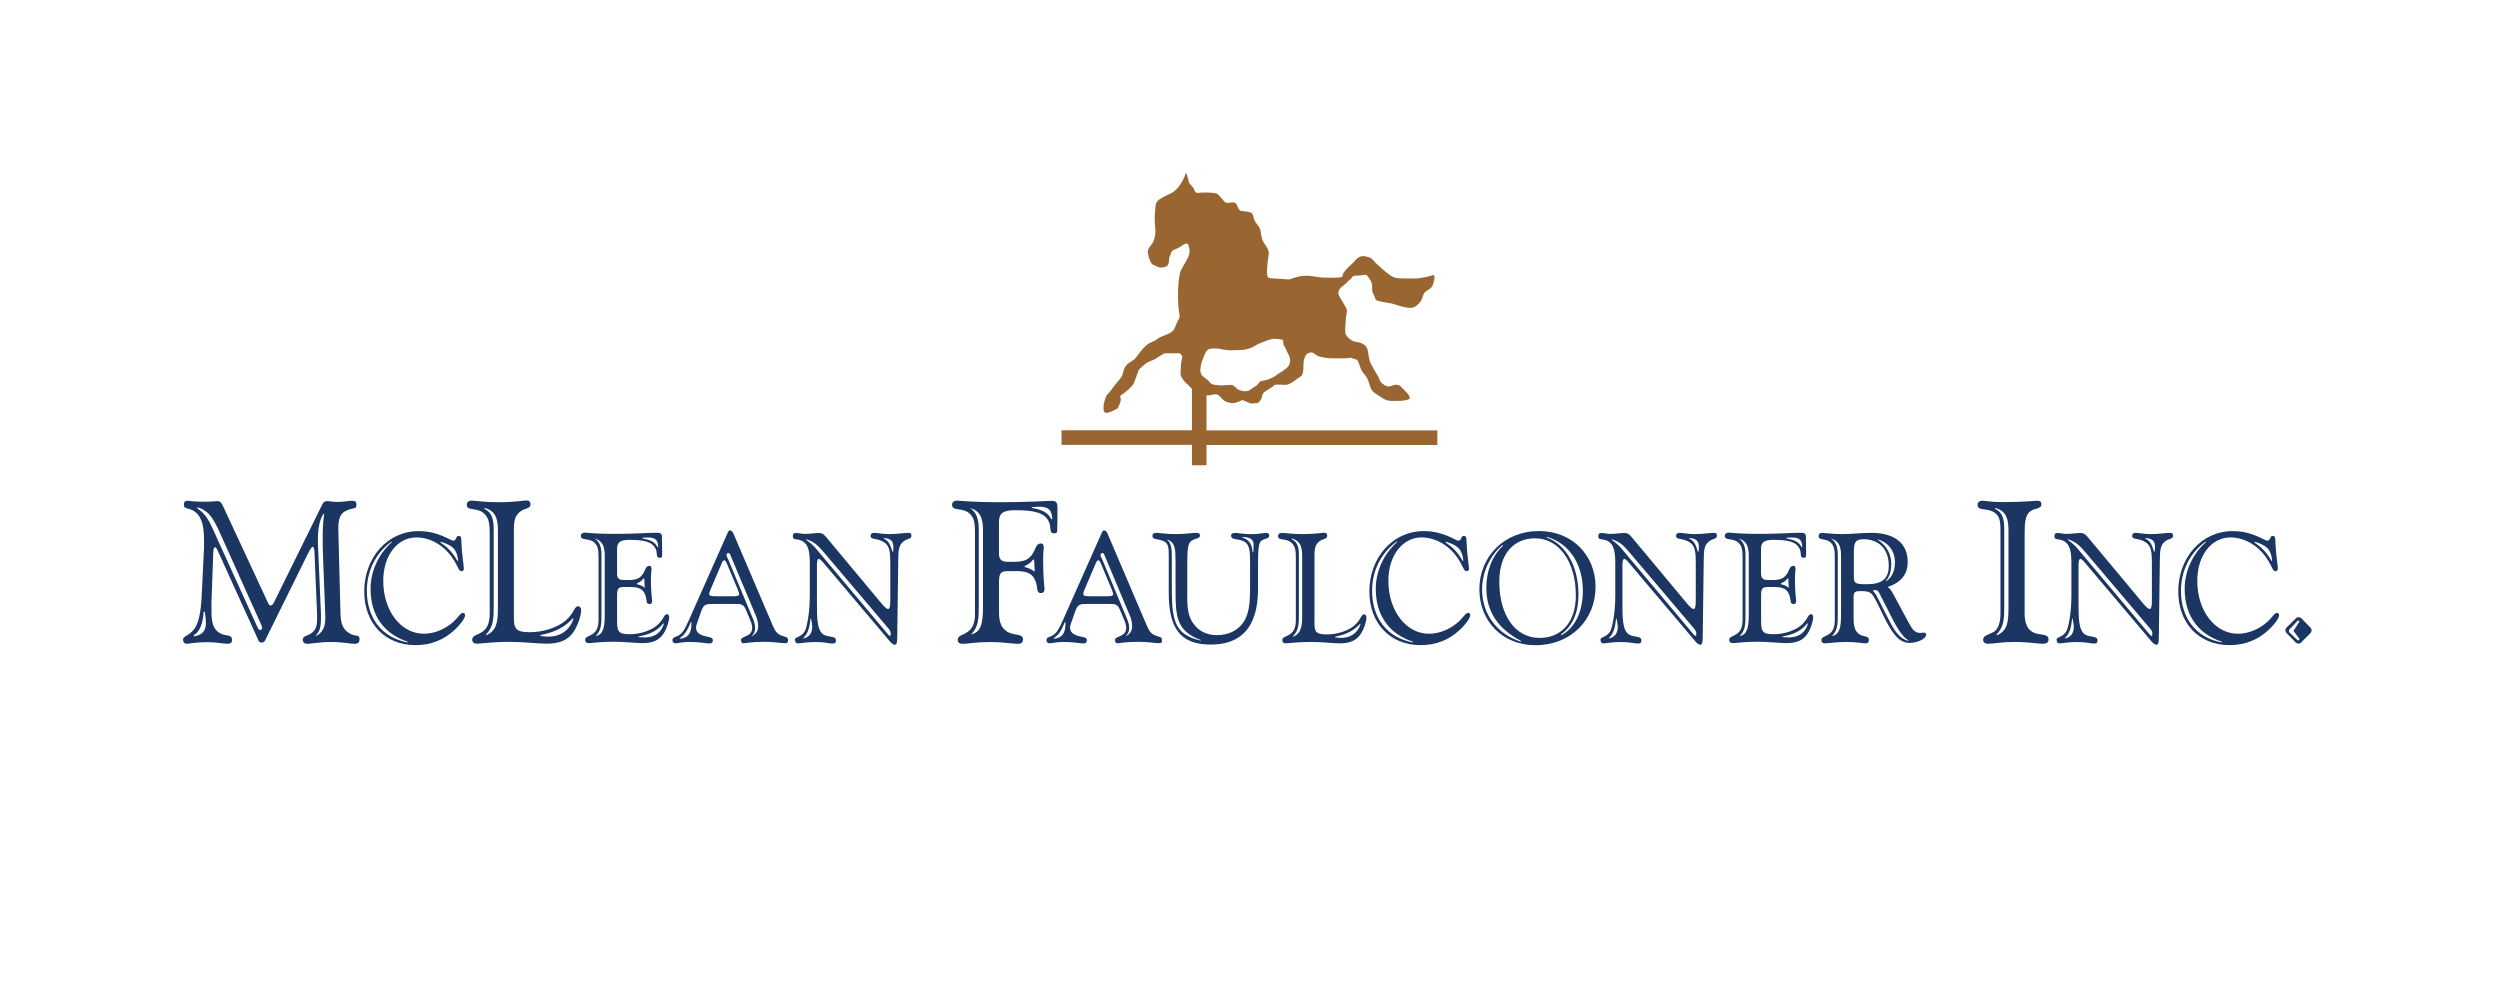
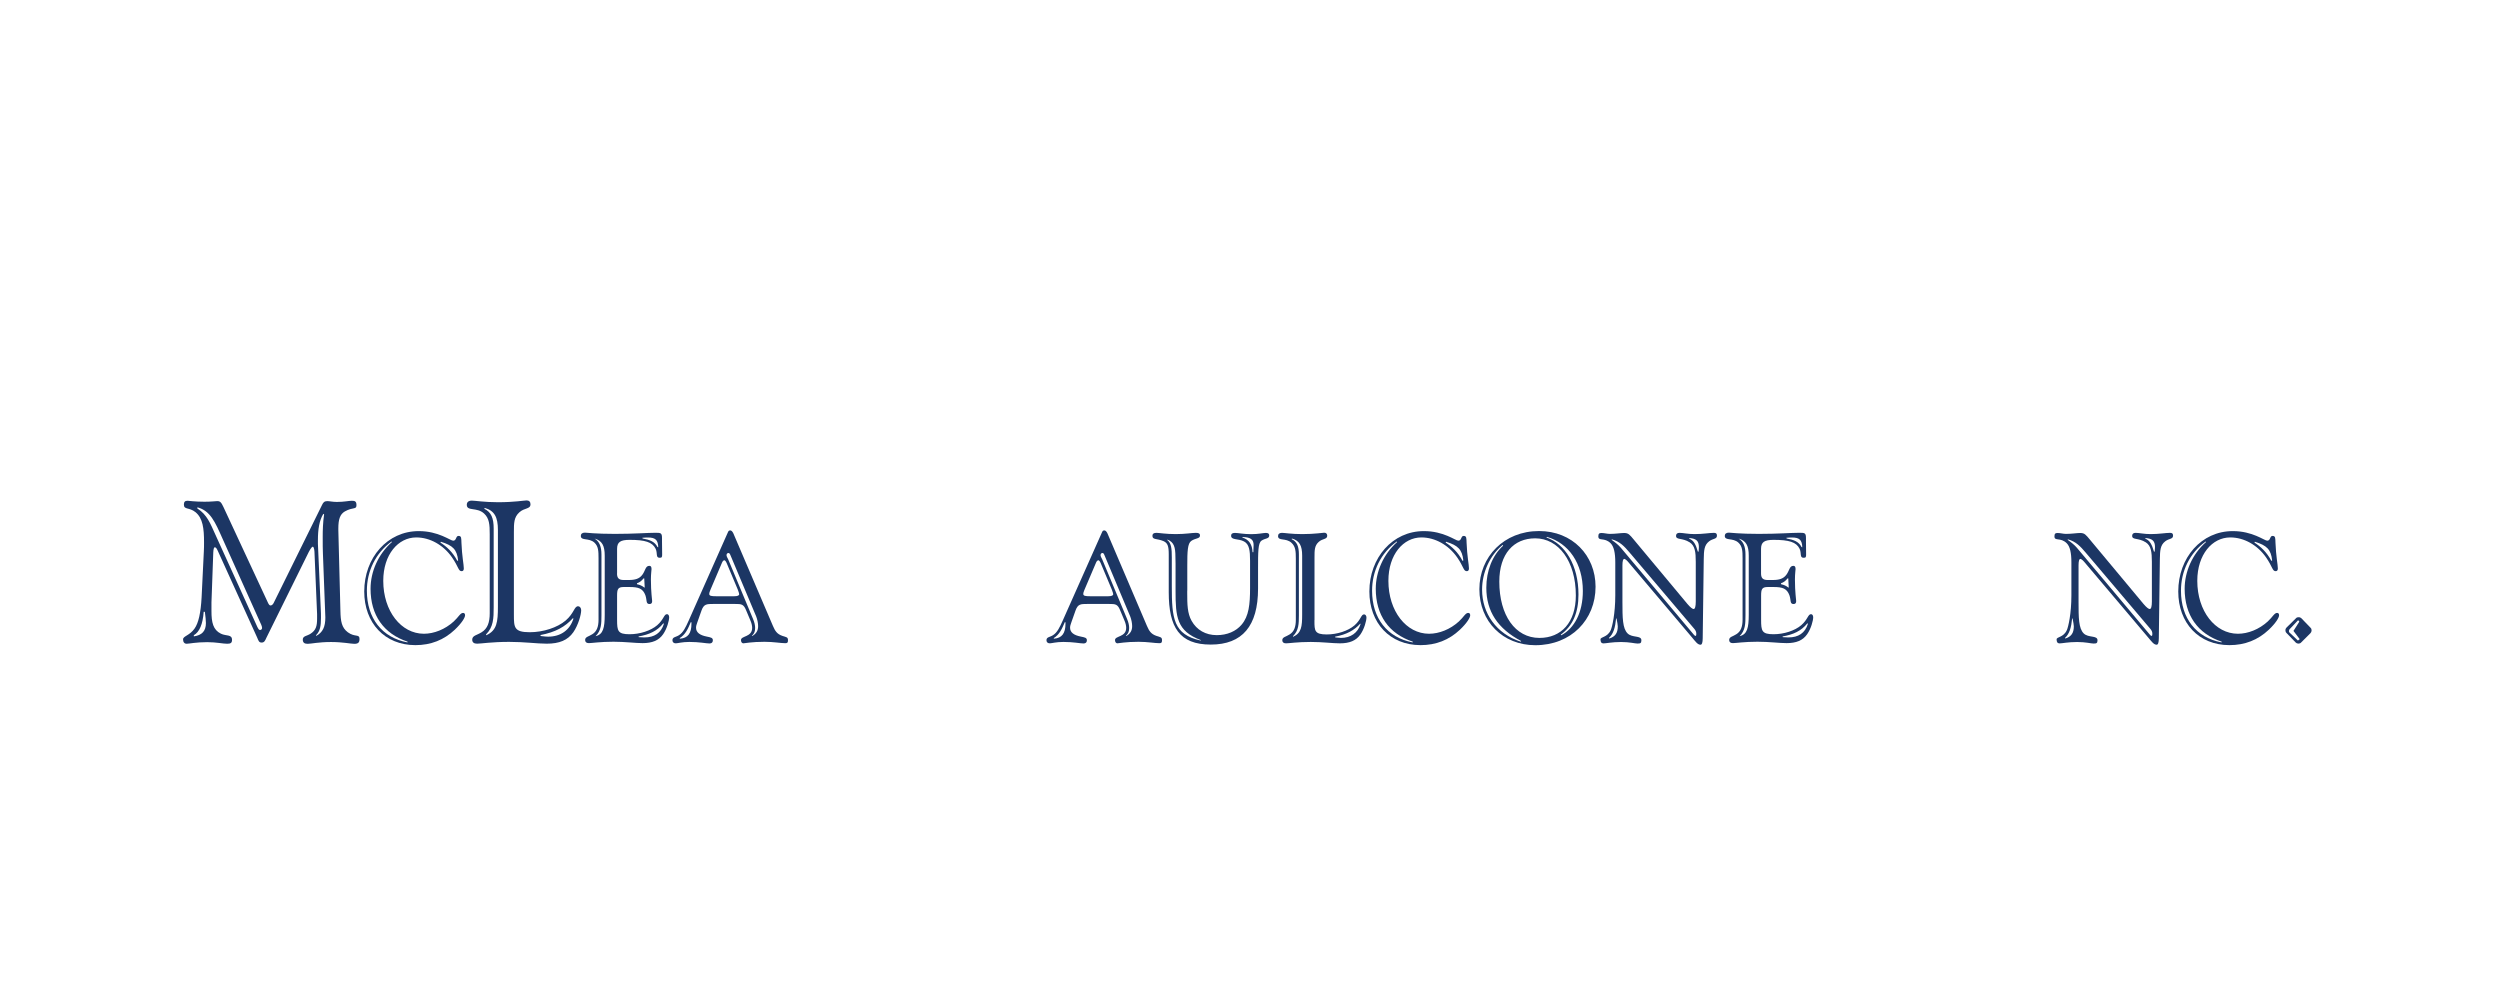
<svg xmlns="http://www.w3.org/2000/svg" version="1.1" id="Layer_1" x="0px" y="0px" viewBox="0 0 360 144" style="enable-background:new 0 0 360 144;" xml:space="preserve">
  <style type="text/css">
	.st0{fill:#996632;}
	.st1{fill:#1C3664;}
</style>
  <g>
-     <path class="st0" d="M173.74,61.98v-5.06c0.07,0.01,0.13,0.02,0.21,0.02c0.65,0,1.11-0.39,1.56,0c0.46,0.39,0.59,0.78,1.24,0.98   c0.65,0.2,0.85,0.13,1.17,0.07c0.33-0.07,0.98-0.39,0.98-0.39l1.24,0.52c0,0,0.59-0.07,0.85-0.07s0.52-0.39,0.65-0.65   c0.13-0.26,0.07-0.65,0.39-0.91c0.33-0.26,1.3-0.85,1.3-0.85s0-0.26,0.72-0.26s1.04,0.13,1.56-0.07c0.52-0.2,1.43-0.98,1.69-1.11   c0.26-0.13,0.39-0.72,0.39-1.11c0-0.39,0-1.11,0.13-1.43c0.13-0.33,0.26-0.72,0.52-0.78c0.26-0.07,0.46-0.26,0.85,0   c0.39,0.26,0.46,0.39,1.04,0.52s1.04,0.2,1.69,0.2s1.3,0,1.82,0c0.52,0,0.78-0.2,1.04,0c0.26,0.2,0.59-0.07,0.85,0.59   c0.26,0.65,0.33,1.11,0.72,1.56c0.39,0.46,0.52,0.59,0.78,1.37c0.26,0.78,0.33,1.11,0.78,1.43c0.46,0.33,0.65,0.46,1.3,0.85   c0.65,0.39,0.91,0.33,1.95,0.33c1.04,0,1.5-0.13,1.76-0.26c0.26-0.13-0.13-0.78-0.39-0.98c-0.26-0.2-0.72-0.91-1.17-1.04   c-0.46-0.13-0.59,0-1.04,0.13c-0.46,0.13-0.72,0.07-1.24-0.33c-0.52-0.39-0.39-0.72-0.78-1.3c-0.39-0.59-0.85-1.5-0.98-1.76   c-0.13-0.26-0.26-1.04-0.33-1.56c-0.07-0.52-0.33-0.91-0.85-1.17c-0.52-0.26-0.72-0.13-1.24-0.33c-0.52-0.2-1.11-0.78-1.17-1.17   c-0.07-0.39,0.07-1.63,0.07-2.08c0-0.46,0.33-1.04,0-1.63c-0.33-0.59-0.91-1.5-1.04-1.82c-0.13-0.33,0.07-0.85,0.52-1.17   c0.46-0.33,0.91-0.85,1.24-1.11c0.33-0.26,0.07-0.46,0.91-0.46c0.85,0,1.24-0.33,1.5,0.07c0.26,0.39,0.59,0.72,0.65,1.3   c0.07,0.59-0.13,0.72,0.26,1.43c0.39,0.72-0.07,0.72,1.24,0.98c1.3,0.26,1.11,0.13,2.08,0.46c0.98,0.33,1.95,0.52,2.41,0.33   c0.46-0.2,0.85-0.59,1.11-1.04c0.26-0.46,0.2-0.98,0.72-1.3c0.52-0.33,0.85-0.52,0.98-1.04c0.13-0.52,0.33-1.11,0.07-1.24   c-0.26-0.13,0.2,0-1.17,0.26c-1.37,0.26-1.3,0.2-2.87,0.2c-1.56,0-1.69-0.13-2.21-0.46c-0.52-0.33-1.89-1.56-2.08-1.76   c-0.2-0.2-0.52-0.72-1.04-0.85c-0.52-0.13-0.85-0.26-1.37,0c-0.52,0.26-0.46,0.46-1.04,0.98c-0.59,0.52-0.78,0.72-1.17,1.24   c-0.39,0.52,0.2,0.65-0.85,0.72s-0.85,0-1.95,0c-1.11,0-1.82-0.33-2.73-0.26c-0.91,0.07-0.52,0-1.5,0.26   c-0.98,0.26-0.33,0.33-1.89,0.2c-1.56-0.13-2.02,0-2.08-0.46c-0.07-0.46-0.07-0.78,0-1.63c0.07-0.85,0.33-1.56,0.13-2.08   c-0.2-0.52-0.72-1.04-0.85-1.5c-0.13-0.46-0.2-0.72-0.26-1.24c-0.07-0.52-0.33-0.72-0.65-1.17c-0.33-0.46-0.26-0.52-0.39-0.98   c-0.13-0.46-0.26-0.52-0.98-0.65s-0.91,0.07-1.17-0.46c-0.26-0.52-0.26-0.85-0.78-0.85c-0.52,0-0.91,0.2-1.24-0.13   c-0.33-0.33-0.85-1.11-1.17-1.17c-0.33-0.07-0.91-0.13-1.76-0.13c-0.85,0-1.17,0.26-1.37-0.33c-0.2-0.59-0.78-0.85-0.85-1.3   c-0.07-0.46-0.33-1.37-0.46-1.11l-0.07,0.33c0,0-0.46,1.17-1.17,1.89s-0.98,0.65-1.69,1.04s-1.3,0.65-1.37,1.43   c-0.07,0.78-0.2,1.76-0.07,2.8c0.13,1.04,0,1.63-0.2,2.21c-0.2,0.59-0.91,1.04-0.85,1.63c0.07,0.59,0.39,1.69,0.78,1.82   c0.39,0.13,0.78,0.46,1.24,0.39s0.85-0.13,0.98-0.59c0.13-0.46,0-0.72,0.2-1.11c0.2-0.39,0.13-0.72,0.72-0.91   c0.59-0.2,0.98-0.52,1.17-0.65c0.2-0.13,0.65-0.39,0.78,0.07c0.13,0.46,0.26,0.85,0,1.56c-0.26,0.72-1.11,1.82-1.24,2.47   c-0.13,0.65-0.33,1.69-0.26,3.97c0.07,2.28,0.46,2.02,0,2.8c-0.46,0.78-0.39,1.43-1.17,1.82c-0.78,0.39-1.43,0.52-1.89,0.91   c-0.46,0.39-0.91,0.33-1.56,0.91c-0.65,0.59-0.91,1.04-1.43,1.69c-0.52,0.65-0.91,0.59-1.37,1.11c-0.46,0.52-0.39,0.72-0.52,1.17   c-0.13,0.46-0.33,0.72-0.78,1.24c-0.46,0.52-0.72,0.98-1.11,1.43c-0.39,0.46-0.46,0.39-0.65,0.98c-0.2,0.59-0.26,0.85-0.26,1.43   c0,0.59,0.26,0.72,0.72,0.59c0.46-0.13,1.3-0.59,1.3-0.59s0.39-0.72,0.46-1.17c0.07-0.46-0.33-0.52,0.2-0.85   c0.52-0.33,1.5-1.17,1.69-1.63c0.2-0.46,0.52-1.43,0.65-1.76c0.13-0.33,0.65-0.72,1.04-1.04c0.39-0.33,1.24-0.52,1.56-0.78   c0.33-0.26,1.17-0.72,1.17-0.72h2.15c0,0,0.46,0.26,0.39,0.59c-0.07,0.33-0.2,0.85-0.2,1.56s-0.2,0.85,0.2,1.43   c0.39,0.59,0.39,0.59,0.78,0.91c0.24,0.2,0.38,0.42,0.62,0.64v5.96h-18.78v2.1h18.78V67h2.1v-2.92h33.24v-2.1H173.74z    M173.01,53.92c-0.24-0.44-0.15-0.73-0.1-1.17c0.05-0.44,0.2-0.78,0.34-1.17c0.15-0.39,0.34-0.93,0.68-1.22   c0.34-0.29,1.56-0.15,1.56-0.15s1.17,0.24,1.71,0.24c0.54,0,0.78-0.05,1.42-0.05s1.03-0.15,1.47-0.29   c0.44-0.15,0.88-0.49,1.12-0.59c0.24-0.1,1.27-0.54,1.86-0.68c0.59-0.15,1.27,0.05,1.51,0.05s0.2,0.39,0.24,0.68   c0.05,0.29,0.29,0.44,0.39,0.78c0.1,0.34,0.44,0.78,0.54,1.22c0.1,0.44-0.05,0.88-0.15,1.07c-0.1,0.2-0.63,0.63-1.03,0.88   c-0.39,0.24-0.59,0.34-0.83,0.54c-0.24,0.2-0.88,0.49-0.88,0.49s-0.44,0.2-1.07,0.29c-0.63,0.1-0.39,0.39-0.93,0.73   c-0.54,0.34-0.59,0.39-0.88,0.59c-0.29,0.2-0.83,0.2-1.03,0.15c-0.2-0.05-0.68-0.15-0.88-0.39c-0.2-0.24-0.63-0.49-0.63-0.49   s-0.83,0-1.17,0.05c-0.34,0.05-0.78,0-1.27-0.05c-0.49-0.05-0.73-0.24-0.88-0.49C173.98,54.7,173.25,54.36,173.01,53.92z" />
-   </g>
+     </g>
  <g>
    <path class="st1" d="M49.02,87.97c0.03,1.48,0.17,2.41,1.07,3.08c1.02,0.75,1.68,0.2,1.68,0.96c0,0.52-0.2,0.7-0.75,0.7   c-0.52,0-1.65-0.26-3.36-0.26c-1.77,0-2.87,0.26-3.36,0.26c-0.46,0-0.7-0.17-0.7-0.61c0-0.55,0.61-0.49,1.16-0.87   c0.73-0.49,0.9-1.07,0.9-2.15c0-0.2,0-0.41,0-0.64l-0.38-9.02c-0.03-0.46-0.15-0.7-0.23-0.7c-0.12,0-0.32,0.26-0.58,0.75   l-6.12,12.39c-0.17,0.38-0.29,0.67-0.67,0.67c-0.41,0-0.46-0.29-0.64-0.7l-5.66-12.47c-0.15-0.32-0.26-0.55-0.44-0.55   c-0.15,0-0.2,0.26-0.23,0.75l-0.26,7.19c0,0.2,0,0.41,0,0.55c0,0.35,0,0.55,0,0.7c0,1.62,0.23,2.7,1.36,3.25   c0.78,0.38,1.6,0.06,1.6,0.9c0,0.43-0.2,0.55-0.7,0.55c-0.61,0-1.57-0.23-2.87-0.23c-1.6,0-2.61,0.23-2.96,0.23   s-0.52-0.26-0.52-0.64c0-0.46,0.96-0.55,1.65-1.54c0.58-0.81,0.9-2.29,1.02-4.5l0.32-6.58c0.03-0.46,0.03-0.93,0.03-1.36   c0-1.97-0.17-3.45-1.22-4.32c-0.93-0.75-1.68-0.32-1.68-1.1c0-0.38,0.15-0.55,0.52-0.55c0.2,0,1.02,0.14,2.44,0.14   c1.02,0,1.62-0.09,1.83-0.09c0.44,0,0.58,0.17,0.9,0.84l6.41,13.78c0.12,0.26,0.23,0.41,0.38,0.41s0.32-0.12,0.44-0.35l6.99-14.16   c0.15-0.32,0.32-0.52,0.73-0.52c0.32,0,0.78,0.12,1.39,0.12c1.02,0,1.74-0.17,2.15-0.17c0.46,0,0.67,0.09,0.67,0.64   c0,0.67-0.49,0.23-1.68,0.9c-0.7,0.41-0.93,1.16-0.93,2.44c0,0.09,0,0.17,0,0.26L49.02,87.97z M29.33,88.11   c-0.12,1.77-0.61,2.9-1.42,3.36v0.17c1.19-0.17,1.74-0.78,1.74-1.92c0-0.38-0.06-0.93-0.15-1.62H29.33z M28.43,73.23   c1.39,0.87,1.89,2.23,2.55,3.68l6.09,13.4c0.12,0.23,0.2,0.41,0.38,0.41c0.15,0,0.29-0.12,0.29-0.29c0-0.23-0.17-0.61-0.41-1.1   l-5.28-11.75c-1.1-2.47-1.77-4.03-3.63-4.53V73.23z M46.56,73.99c-0.58,0.96-0.78,2.21-0.78,3.8c0,0.23,0,0.41,0,0.52l0.41,9.4   c0.03,0.43,0.03,0.87,0.03,1.28c0,1.13-0.12,1.89-0.7,2.47v0.12c0.96-0.52,1.33-1.3,1.33-2.67c0,0,0-0.29-0.03-0.81L46.5,79.7   c-0.03-0.58-0.03-1.36-0.03-2.41c0-0.96,0.03-2.03,0.2-3.22L46.56,73.99z" />
    <path class="st1" d="M65.26,77.86c0.49,0,0.36-0.69,0.76-0.69c0.45,0,0.4,0.34,0.43,1.01c0.07,1.88,0.34,3.16,0.34,3.67   c0,0.27-0.11,0.4-0.31,0.4c-0.49,0-0.43-0.61-1.39-1.99c-1.25-1.79-3.18-2.87-5.15-2.87c-2.6,0-4.75,2.46-4.75,6.25   c0,4.37,2.58,7.62,5.85,7.62c1.46,0,3.05-0.63,4.3-1.77c0.69-0.63,0.94-1.23,1.34-1.23c0.18,0,0.29,0.11,0.29,0.34   c0,0.34-0.47,1.12-1.48,2.08c-1.57,1.48-3.45,2.22-5.67,2.22c-4.41,0-7.37-3.18-7.37-7.73c0-4.86,3.34-8.69,7.84-8.69   C63.15,76.47,64.85,77.86,65.26,77.86z M58.69,92.4c-3.45-1.14-5.33-3.83-5.33-7.62c0-2.44,1.08-4.95,3.07-6.72l-0.04-0.09   c-2.31,1.68-3.56,4.26-3.56,7.1c0,3.94,2.17,6.74,5.85,7.44L58.69,92.4z M63.42,78.13c0.87,0.56,1.75,1.34,2.44,2.64l0.11-0.07   c-0.18-1.59-0.76-2.15-2.49-2.69L63.42,78.13z" />
    <path class="st1" d="M74,88.37c0,0.06,0,0.09,0,0.15c0,1.83,0.03,2.52,2.29,2.52c1.94,0,3.97-0.67,5.16-1.68   c1.25-1.07,1.22-2.06,1.8-2.06c0.23,0,0.44,0.23,0.44,0.58c0,0.61-0.41,2.12-1.13,3.16c-0.81,1.16-2.03,1.65-3.83,1.65   c-1.39,0-3.19-0.26-5.42-0.26c-2.49,0-4.06,0.26-4.61,0.26c-0.46,0-0.7-0.2-0.7-0.58c0-0.61,0.7-0.64,1.36-1.07   c0.84-0.52,1.16-1.39,1.16-2.73V76.94c0-1.42-0.06-2.29-0.81-2.99c-1.04-0.96-2.49-0.29-2.49-1.25c0-0.38,0.23-0.61,0.73-0.61   s1.77,0.23,3.77,0.23c2.38,0,3.77-0.26,4.12-0.26s0.55,0.2,0.55,0.55c0,0.73-0.87,0.49-1.6,1.16C74,74.48,74,75.32,74,76.65V88.37z    M69.73,73.26c1.02,0.49,1.36,1.36,1.36,2.87v11.05c0,0.09,0,0.17,0,0.26c0,1.59-0.03,2.84-1.1,3.92l0.03,0.12   c1.54-0.7,1.68-1.91,1.68-4.12V76.33c0-1.86-0.49-2.78-1.89-3.19L69.73,73.26z M77.88,91.59c0.49,0.06,0.84,0.09,1.04,0.09   c1.8,0,3.13-0.93,3.65-2.58l-0.06-0.09c-1.13,1.25-2.52,2.03-4.7,2.44L77.88,91.59z" />
    <path class="st1" d="M88.85,82.58c0,0.67,0.27,0.94,0.96,0.94h0.72c0.94,0,1.55-0.18,1.97-0.76c0.45-0.6,0.43-1.28,1.01-1.28   c0.22,0,0.31,0.16,0.31,0.47c0,0.18-0.09,0.65-0.09,1.5c0,1.84,0.18,2.89,0.18,3.11c0,0.29-0.13,0.42-0.38,0.42   c-0.56,0-0.34-0.56-0.6-1.28c-0.36-0.94-0.96-1.17-2.26-1.17h-0.87c-0.83,0-0.94,0.34-0.94,1.25v3.49c0,1.59,0.11,2.06,1.79,2.06   c1.5,0,3.07-0.51,3.99-1.3c0.96-0.83,0.96-1.59,1.41-1.59c0.18,0,0.31,0.18,0.31,0.45c0,0.47-0.31,1.64-0.87,2.44   c-0.63,0.9-1.57,1.28-2.96,1.28c-1.08,0-2.46-0.2-4.19-0.2c-1.93,0-3.11,0.2-3.54,0.2c-0.36,0-0.54-0.16-0.54-0.45   c0-0.47,0.52-0.49,1.03-0.83c0.65-0.4,0.9-1.08,0.9-2.11v-8.78c0-1.1-0.02-1.77-0.6-2.31c-0.81-0.72-1.95-0.22-1.95-0.96   c0-0.29,0.2-0.47,0.58-0.47c0.18,0,1.57,0.18,4.32,0.18s4.73-0.16,5.89-0.16c0.74,0,0.9,0.04,0.9,0.78c0,0.09,0,0.25,0,0.47   c0,1.12,0.02,1.77,0.02,1.9c0,0.34-0.04,0.45-0.36,0.45c-0.6,0-0.27-0.65-0.58-1.3c-0.47-0.96-1.52-1.28-3.74-1.28   c-1.32,0-1.81,0.31-1.81,1.3V82.58z M86.61,79.85v8.54c0,0.07,0,0.13,0,0.2c0,1.23-0.02,2.2-0.85,3.02   c1.1-0.25,1.32-1.21,1.32-3.09v-8.51c0-1.43-0.38-2.15-1.46-2.46C86.32,77.99,86.61,78.73,86.61,79.85z M91.74,84.13   c0.4,0.09,0.72,0.22,1.03,0.47h0.07l-0.07-1.32l-0.11,0.02c-0.27,0.34-0.54,0.56-0.94,0.69L91.74,84.13z M91.97,91.75   c0.34,0.02,0.6,0.04,0.81,0.04c1.46,0,2.4-0.63,2.82-1.95l-0.07-0.09c-0.9,1.12-2.04,1.63-3.58,1.9L91.97,91.75z M92.53,77.54   c1.1,0.2,1.75,0.47,2.15,1.23l0.11,0.04c-0.04-1.05-0.4-1.41-1.48-1.41c-0.09,0-0.36,0-0.81,0.04L92.53,77.54z" />
    <path class="st1" d="M111.3,90.13c0.31,0.72,0.58,1.16,1.34,1.43c0.58,0.2,0.83,0.16,0.83,0.63c0,0.36-0.09,0.43-0.4,0.43   c-0.65,0-1.66-0.2-2.98-0.2c-1.88,0-2.87,0.22-3.05,0.22c-0.2,0-0.34-0.2-0.34-0.47c0-0.63,1.61-0.4,1.61-1.75   c0-0.29-0.07-0.63-0.22-0.99l-0.63-1.5c-0.38-0.94-0.65-0.96-1.66-0.96c-0.04,0-0.09,0-0.13,0h-2.91c-1.01,0-1.41,0-1.75,0.96   l-0.6,1.7c-0.11,0.29-0.18,0.54-0.18,0.76c0,0.67,0.52,1.08,1.55,1.28c0.54,0.11,0.87,0.16,0.87,0.52c0,0.31-0.16,0.47-0.49,0.47   c-0.47,0-1.43-0.22-2.89-0.22c-1.05,0-1.7,0.2-1.95,0.2c-0.31,0-0.49-0.16-0.49-0.45c0-0.47,0.49-0.43,0.94-0.72   c0.6-0.38,0.94-1.08,1.39-2.08l5.64-12.7c0.09-0.2,0.13-0.31,0.36-0.31c0.16,0,0.31,0.16,0.43,0.4L111.3,90.13z M97.86,91.9   l0.07,0.07c1.12-0.09,1.64-0.76,1.64-2.17c0-0.07,0-0.11,0-0.18l-0.09-0.04C99.05,90.58,98.71,91.37,97.86,91.9z M104.31,80.68   c-0.11,0-0.25,0.11-0.34,0.34l-1.68,3.94c-0.11,0.25-0.16,0.45-0.16,0.56c0,0.29,0.29,0.34,1.01,0.34h2.58   c0.49,0,0.72-0.11,0.72-0.29c0-0.04-0.04-0.29-0.2-0.67l-1.59-3.79C104.53,80.82,104.4,80.68,104.31,80.68z M108.32,91.59   c0.58-0.34,0.85-0.78,0.85-1.43c0-0.4-0.11-0.96-0.27-1.37l-3.72-8.85c-0.09-0.22-0.16-0.31-0.29-0.31c-0.13,0-0.27,0.11-0.27,0.31   c0,0.18,0.13,0.38,0.25,0.63l3.56,8.54c0.22,0.51,0.31,0.96,0.31,1.32c0,0.47-0.13,0.83-0.47,1.12L108.32,91.59z" />
-     <path class="st1" d="M129.2,91.9c0,0.63-0.11,0.94-0.31,0.94c-0.43,0-0.72-0.45-1.23-1.05l-9.21-10.89   c-0.22-0.27-0.47-0.42-0.54-0.42c-0.18,0-0.27,0.31-0.27,0.94v5.22c0,2.35,0.02,3.85,0.74,4.57c0.67,0.67,1.99,0.25,1.99,0.99   c0,0.43-0.16,0.47-0.58,0.47c-0.34,0-1.12-0.22-2.35-0.22c-1.3,0-2.17,0.2-2.53,0.2c-0.29,0-0.43-0.18-0.43-0.58   c0-0.38,1.01-0.27,1.48-1.34c0.2-0.45,0.65-2.33,0.65-5v-4.75c0-1.37-0.2-2.28-0.67-2.75c-0.9-0.9-1.77-0.25-1.77-0.99   c0-0.38,0.13-0.49,0.45-0.49c0.4,0,0.81,0.13,1.21,0.13c0.85,0,1.55-0.13,2.06-0.13c0.63,0,0.81,0.27,1.39,0.96l7.71,9.25   c0.43,0.51,0.74,0.74,0.9,0.74c0.2,0,0.31-0.36,0.31-1.08V80.9c0-1.39-0.11-2.31-0.87-2.8c-1.08-0.69-1.97-0.31-1.97-0.94   c0-0.27,0.16-0.43,0.49-0.43c0.52,0,1.23,0.18,2.17,0.18c1.21,0,2.17-0.18,2.78-0.18c0.31,0,0.45,0.09,0.45,0.4   c0,0.54-0.58,0.38-1.14,0.83c-0.69,0.54-0.74,1.28-0.76,2.58L129.2,91.9z M116.72,89.06c-0.13,1.3-0.38,2.2-1.03,2.8l0.04,0.09   c0.87-0.27,1.23-0.81,1.23-1.75c0-0.2-0.07-0.58-0.18-1.14H116.72z M116.09,77.75c0.54,0.38,0.96,0.72,1.32,1.14l10.48,12.48   c0.11,0.13,0.18,0.2,0.27,0.2c0.07,0,0.11-0.09,0.11-0.27c0-0.34-0.11-0.51-0.27-0.72l-9.36-11.04c-0.74-0.87-1.39-1.57-2.55-1.88   V77.75z M127.25,77.57c0.63,0.22,0.96,0.83,1.25,1.86h0.11c0.02-0.31,0.04-0.52,0.04-0.65c0-0.9-0.4-1.23-1.37-1.3L127.25,77.57z" />
-     <path class="st1" d="M152.25,75.35c0,0.49,0,0.78,0,0.87c0,0.44-0.06,0.58-0.46,0.58c-0.78,0-0.35-0.84-0.75-1.68   c-0.61-1.25-1.97-1.65-4.84-1.65c-1.71,0-2.35,0.41-2.35,1.68v4.53c0,0.87,0.35,1.22,1.25,1.22h0.93c1.22,0,2-0.23,2.55-0.99   c0.58-0.78,0.55-1.65,1.31-1.65c0.32,0,0.41,0.2,0.41,0.61c0,0.15-0.09,0.75-0.09,1.77c0,2.67,0.2,3.95,0.2,4.15   c0,0.41-0.17,0.61-0.52,0.61c-0.7,0-0.41-0.75-0.75-1.65c-0.46-1.22-1.25-1.51-2.93-1.51h-1.13c-1.07,0-1.22,0.44-1.22,1.62v4.38   c0,1.51,0.46,2.46,1.54,2.9c0.84,0.35,1.91,0.14,1.91,0.93c0,0.44-0.23,0.64-0.73,0.64c-0.78,0-2.18-0.26-4-0.26   c-1.94,0-3.31,0.26-3.97,0.26c-0.46,0-0.7-0.2-0.7-0.58c0-0.61,0.67-0.64,1.33-1.07c0.84-0.52,1.16-1.39,1.16-2.73V76.94   c0-1.42-0.03-2.29-0.78-2.99c-1.04-0.93-2.52-0.29-2.52-1.25c0-0.38,0.26-0.61,0.78-0.61c0.23,0,2.12,0.23,6.06,0.23   c4.26,0,6.76-0.2,7.43-0.2c0.73,0,0.9,0.2,0.9,1.02V75.35z M140.94,76.13v11.05c0,0.09,0,0.17,0,0.26c0,1.59-0.03,2.84-1.1,3.92   c1.42-0.32,1.71-1.57,1.71-4V76.33c0-1.86-0.49-2.78-1.89-3.19C140.56,73.72,140.94,74.68,140.94,76.13z M147.58,81.67   c0.52,0.12,0.93,0.29,1.33,0.61H149l-0.09-1.71l-0.15,0.03c-0.35,0.43-0.7,0.72-1.22,0.9L147.58,81.67z M148.6,73.14   c1.42,0.26,2.26,0.61,2.78,1.6l0.15,0.06c-0.06-1.36-0.52-1.83-1.91-1.83c-0.12,0-0.46,0-1.04,0.06L148.6,73.14z" />
    <path class="st1" d="M165.16,90.13c0.31,0.72,0.58,1.16,1.34,1.43c0.58,0.2,0.83,0.16,0.83,0.63c0,0.36-0.09,0.43-0.4,0.43   c-0.65,0-1.66-0.2-2.98-0.2c-1.88,0-2.87,0.22-3.05,0.22c-0.2,0-0.34-0.2-0.34-0.47c0-0.63,1.61-0.4,1.61-1.75   c0-0.29-0.07-0.63-0.22-0.99l-0.63-1.5c-0.38-0.94-0.65-0.96-1.66-0.96c-0.04,0-0.09,0-0.13,0h-2.91c-1.01,0-1.41,0-1.75,0.96   l-0.6,1.7c-0.11,0.29-0.18,0.54-0.18,0.76c0,0.67,0.52,1.08,1.55,1.28c0.54,0.11,0.87,0.16,0.87,0.52c0,0.31-0.16,0.47-0.49,0.47   c-0.47,0-1.43-0.22-2.89-0.22c-1.05,0-1.7,0.2-1.95,0.2c-0.31,0-0.49-0.16-0.49-0.45c0-0.47,0.49-0.43,0.94-0.72   c0.6-0.38,0.94-1.08,1.39-2.08l5.65-12.7c0.09-0.2,0.13-0.31,0.36-0.31c0.16,0,0.31,0.16,0.43,0.4L165.16,90.13z M151.72,91.9   l0.07,0.07c1.12-0.09,1.64-0.76,1.64-2.17c0-0.07,0-0.11,0-0.18l-0.09-0.04C152.91,90.58,152.57,91.37,151.72,91.9z M158.17,80.68   c-0.11,0-0.25,0.11-0.34,0.34l-1.68,3.94c-0.11,0.25-0.16,0.45-0.16,0.56c0,0.29,0.29,0.34,1.01,0.34h2.58   c0.49,0,0.72-0.11,0.72-0.29c0-0.04-0.04-0.29-0.2-0.67l-1.59-3.79C158.39,80.82,158.26,80.68,158.17,80.68z M162.18,91.59   c0.58-0.34,0.85-0.78,0.85-1.43c0-0.4-0.11-0.96-0.27-1.37l-3.72-8.85c-0.09-0.22-0.16-0.31-0.29-0.31c-0.13,0-0.27,0.11-0.27,0.31   c0,0.18,0.13,0.38,0.25,0.63l3.56,8.54c0.22,0.51,0.31,0.96,0.31,1.32c0,0.47-0.13,0.83-0.47,1.12L162.18,91.59z" />
    <path class="st1" d="M170.96,85.05c0,0.11,0,0.22,0,0.34c0,1.63,0.02,2.93,0.63,4.01c0.74,1.32,2.02,2.06,3.63,2.06   c1.48,0,2.76-0.54,3.58-1.52c1.03-1.21,1.21-2.89,1.21-5.29v-3.88c0-1.5-0.11-2.4-0.87-2.8c-0.83-0.45-1.86-0.16-1.86-0.83   c0-0.29,0.2-0.4,0.56-0.4c0.45,0,1.23,0.18,2.33,0.18c1.05,0,1.75-0.18,2.11-0.18c0.34,0,0.49,0.11,0.49,0.36   c0,0.52-0.58,0.38-1.12,0.76c-0.49,0.36-0.49,1.61-0.49,4.03v2.87c0,5.38-2.26,8.06-6.81,8.06c-4.52,0-6.05-2.49-6.05-7.53v-5.47   c0-1.19-0.16-1.63-0.76-1.9c-0.94-0.4-1.59-0.16-1.59-0.76c0-0.29,0.18-0.43,0.58-0.43c0.4,0,1.32,0.18,2.78,0.18   c1.37,0,2.35-0.18,2.89-0.18c0.4,0,0.6,0.09,0.6,0.38c0,0.49-0.65,0.36-1.25,0.78c-0.54,0.36-0.58,1.5-0.58,3.58V85.05z    M168.09,77.77c0.58,0.43,0.65,1.25,0.65,2.53v4.12c0,4.61,0.22,6.97,4.17,7.82v-0.07c-3.47-1.3-3.63-3.34-3.63-7.12v-3.9   c0-0.56-0.02-0.87-0.02-0.96c0-1.39-0.2-2.11-1.14-2.49L168.09,77.77z M178.91,77.41c0.96,0.29,1.41,1.01,1.46,2.11h0.11   c0.02-0.45,0.04-0.81,0.04-1.05c0-0.81-0.49-1.12-1.61-1.14V77.41z" />
    <path class="st1" d="M189.28,89.3c0,0.04,0,0.07,0,0.11c0,1.41,0.02,1.95,1.77,1.95c1.5,0,3.07-0.51,3.99-1.3   c0.96-0.83,0.94-1.59,1.39-1.59c0.18,0,0.34,0.18,0.34,0.45c0,0.47-0.31,1.64-0.87,2.44c-0.63,0.9-1.57,1.28-2.96,1.28   c-1.08,0-2.46-0.2-4.19-0.2c-1.93,0-3.14,0.2-3.56,0.2c-0.36,0-0.54-0.16-0.54-0.45c0-0.47,0.54-0.49,1.05-0.83   c0.65-0.4,0.9-1.08,0.9-2.11v-8.78c0-1.1-0.04-1.77-0.63-2.31c-0.81-0.74-1.93-0.22-1.93-0.96c0-0.29,0.18-0.47,0.56-0.47   s1.37,0.18,2.91,0.18c1.84,0,2.91-0.2,3.18-0.2s0.43,0.16,0.43,0.43c0,0.56-0.67,0.38-1.23,0.9c-0.6,0.54-0.6,1.19-0.6,2.22V89.3z    M185.99,77.63c0.78,0.38,1.05,1.05,1.05,2.22v8.54c0,0.07,0,0.13,0,0.2c0,1.23-0.02,2.2-0.85,3.02l0.02,0.09   c1.19-0.54,1.3-1.48,1.3-3.18v-8.51c0-1.43-0.38-2.15-1.46-2.46L185.99,77.63z M192.29,91.79c0.38,0.04,0.65,0.07,0.81,0.07   c1.39,0,2.42-0.72,2.82-1.99l-0.04-0.07c-0.87,0.96-1.95,1.57-3.63,1.88L192.29,91.79z" />
    <path class="st1" d="M210,77.86c0.49,0,0.36-0.69,0.76-0.69c0.45,0,0.4,0.34,0.43,1.01c0.07,1.88,0.34,3.16,0.34,3.67   c0,0.27-0.11,0.4-0.31,0.4c-0.49,0-0.43-0.61-1.39-1.99c-1.25-1.79-3.18-2.87-5.15-2.87c-2.6,0-4.75,2.46-4.75,6.25   c0,4.37,2.58,7.62,5.85,7.62c1.46,0,3.05-0.63,4.3-1.77c0.69-0.63,0.94-1.23,1.34-1.23c0.18,0,0.29,0.11,0.29,0.34   c0,0.34-0.47,1.12-1.48,2.08c-1.57,1.48-3.45,2.22-5.67,2.22c-4.41,0-7.37-3.18-7.37-7.73c0-4.86,3.34-8.69,7.84-8.69   C207.9,76.47,209.6,77.86,210,77.86z M203.44,92.4c-3.45-1.14-5.33-3.83-5.33-7.62c0-2.44,1.08-4.95,3.07-6.72l-0.04-0.09   c-2.31,1.68-3.56,4.26-3.56,7.1c0,3.94,2.17,6.74,5.85,7.44L203.44,92.4z M208.17,78.13c0.87,0.56,1.75,1.34,2.44,2.64l0.11-0.07   c-0.18-1.59-0.76-2.15-2.49-2.69L208.17,78.13z" />
    <path class="st1" d="M229.76,84.49c0,4.75-3.52,8.42-8.67,8.42c-4.7,0-8.06-3.43-8.06-8.06c0-4.68,3.54-8.38,8.6-8.38   C226.4,76.47,229.76,79.96,229.76,84.49z M219.05,92.31c-3.38-1.79-5.02-4.26-5.02-7.68c0-2.44,0.87-4.64,2.42-6.05l-0.07-0.11   c-1.84,1.52-2.96,3.96-2.96,6.43c0,3.43,2.06,6.36,5.55,7.5L219.05,92.31z M221.07,77.52c-3.09,0-5.17,2.22-5.17,6.23   c0,4.84,2.29,8.11,5.78,8.11c3.14,0,5.24-2.22,5.24-6.12C226.92,80.82,224.43,77.52,221.07,77.52z M227.3,85.61   c0,2.62-0.81,4.5-2.55,5.78l0.07,0.09c1.9-1.01,3.11-3.29,3.11-6.38c0-3.96-2.02-6.88-5.17-7.79l-0.07,0.09   C225.35,78.31,227.3,81.37,227.3,85.61z" />
    <path class="st1" d="M245.19,91.9c0,0.63-0.11,0.94-0.31,0.94c-0.43,0-0.72-0.45-1.23-1.05l-9.21-10.89   c-0.22-0.27-0.47-0.42-0.54-0.42c-0.18,0-0.27,0.31-0.27,0.94v5.22c0,2.35,0.02,3.85,0.74,4.57c0.67,0.67,1.99,0.25,1.99,0.99   c0,0.43-0.16,0.47-0.58,0.47c-0.34,0-1.12-0.22-2.35-0.22c-1.3,0-2.17,0.2-2.53,0.2c-0.29,0-0.43-0.18-0.43-0.58   c0-0.38,1.01-0.27,1.48-1.34c0.2-0.45,0.65-2.33,0.65-5v-4.75c0-1.37-0.2-2.28-0.67-2.75c-0.9-0.9-1.77-0.25-1.77-0.99   c0-0.38,0.13-0.49,0.45-0.49c0.4,0,0.81,0.13,1.21,0.13c0.85,0,1.55-0.13,2.06-0.13c0.63,0,0.81,0.27,1.39,0.96l7.71,9.25   c0.43,0.51,0.74,0.74,0.9,0.74c0.2,0,0.31-0.36,0.31-1.08V80.9c0-1.39-0.11-2.31-0.87-2.8c-1.08-0.69-1.97-0.31-1.97-0.94   c0-0.27,0.16-0.43,0.49-0.43c0.52,0,1.23,0.18,2.17,0.18c1.21,0,2.17-0.18,2.78-0.18c0.31,0,0.45,0.09,0.45,0.4   c0,0.54-0.58,0.38-1.14,0.83c-0.69,0.54-0.74,1.28-0.76,2.58L245.19,91.9z M232.72,89.06c-0.13,1.3-0.38,2.2-1.03,2.8l0.04,0.09   c0.87-0.27,1.23-0.81,1.23-1.75c0-0.2-0.07-0.58-0.18-1.14H232.72z M232.09,77.75c0.54,0.38,0.96,0.72,1.32,1.14l10.48,12.48   c0.11,0.13,0.18,0.2,0.27,0.2c0.07,0,0.11-0.09,0.11-0.27c0-0.34-0.11-0.51-0.27-0.72l-9.36-11.04c-0.74-0.87-1.39-1.57-2.55-1.88   V77.75z M243.24,77.57c0.63,0.22,0.96,0.83,1.25,1.86h0.11c0.02-0.31,0.04-0.52,0.04-0.65c0-0.9-0.4-1.23-1.37-1.3L243.24,77.57z" />
    <path class="st1" d="M253.59,82.58c0,0.67,0.27,0.94,0.96,0.94h0.72c0.94,0,1.54-0.18,1.97-0.76c0.45-0.6,0.43-1.28,1.01-1.28   c0.22,0,0.31,0.16,0.31,0.47c0,0.18-0.09,0.65-0.09,1.5c0,1.84,0.18,2.89,0.18,3.11c0,0.29-0.13,0.42-0.38,0.42   c-0.56,0-0.34-0.56-0.6-1.28c-0.36-0.94-0.96-1.17-2.26-1.17h-0.87c-0.83,0-0.94,0.34-0.94,1.25v3.49c0,1.59,0.11,2.06,1.79,2.06   c1.5,0,3.07-0.51,3.99-1.3c0.96-0.83,0.96-1.59,1.41-1.59c0.18,0,0.31,0.18,0.31,0.45c0,0.47-0.31,1.64-0.87,2.44   c-0.63,0.9-1.57,1.28-2.96,1.28c-1.08,0-2.46-0.2-4.19-0.2c-1.93,0-3.11,0.2-3.54,0.2c-0.36,0-0.54-0.16-0.54-0.45   c0-0.47,0.52-0.49,1.03-0.83c0.65-0.4,0.9-1.08,0.9-2.11v-8.78c0-1.1-0.02-1.77-0.61-2.31c-0.81-0.72-1.95-0.22-1.95-0.96   c0-0.29,0.2-0.47,0.58-0.47c0.18,0,1.57,0.18,4.32,0.18s4.73-0.16,5.89-0.16c0.74,0,0.9,0.04,0.9,0.78c0,0.09,0,0.25,0,0.47   c0,1.12,0.02,1.77,0.02,1.9c0,0.34-0.04,0.45-0.36,0.45c-0.6,0-0.27-0.65-0.58-1.3c-0.47-0.96-1.52-1.28-3.74-1.28   c-1.32,0-1.81,0.31-1.81,1.3V82.58z M251.35,79.85v8.54c0,0.07,0,0.13,0,0.2c0,1.23-0.02,2.2-0.85,3.02   c1.1-0.25,1.32-1.21,1.32-3.09v-8.51c0-1.43-0.38-2.15-1.46-2.46C251.06,77.99,251.35,78.73,251.35,79.85z M256.48,84.13   c0.4,0.09,0.72,0.22,1.03,0.47h0.07l-0.07-1.32l-0.11,0.02c-0.27,0.34-0.54,0.56-0.94,0.69L256.48,84.13z M256.71,91.75   c0.34,0.02,0.6,0.04,0.81,0.04c1.46,0,2.4-0.63,2.82-1.95l-0.07-0.09c-0.9,1.12-2.04,1.63-3.58,1.9L256.71,91.75z M257.27,77.54   c1.1,0.2,1.75,0.47,2.15,1.23l0.11,0.04c-0.04-1.05-0.4-1.41-1.48-1.41c-0.09,0-0.36,0-0.81,0.04L257.27,77.54z" />
-     <path class="st1" d="M272.59,85.47l2.26,4.19c0.56,1.05,0.92,1.48,1.66,1.48c0.18,0,0.38-0.04,0.54-0.04   c0.22,0,0.31,0.09,0.31,0.31c0,0.54-1.19,1.17-2.4,1.17c-1.46,0-2.46-1.25-3.79-4.01c-0.83-1.7-1.32-2.75-1.68-3.07   c-0.43-0.38-0.92-0.38-1.63-0.38s-0.94,0.16-0.94,0.78v3.29c0,1.17,0.29,1.88,0.99,2.24c0.54,0.27,1.21,0.13,1.21,0.72   c0,0.38-0.16,0.49-0.54,0.49c-0.4,0-1.3-0.2-2.69-0.2c-1.5,0-2.55,0.2-3.07,0.2c-0.36,0-0.54-0.16-0.54-0.45   c0-0.47,0.52-0.49,1.03-0.83c0.65-0.4,0.9-1.08,0.9-2.11v-8.78c0-1.1-0.02-1.79-0.56-2.31c-0.72-0.72-1.77-0.25-1.77-0.96   c0-0.31,0.18-0.47,0.54-0.47c0.31,0,1.3,0.18,2.93,0.18c1.23,0,2.62-0.18,4.12-0.18c3.41,0,5.24,1.55,5.24,4.19   c0,1.79-0.94,2.96-2.91,3.61C272.14,84.71,272.36,85.05,272.59,85.47z M264.64,79.85v8.54c0,0.07,0,0.13,0,0.2   c0,1.23-0.02,2.2-0.85,3.02c1.1-0.25,1.32-1.21,1.32-3.09v-8.51c0-1.43-0.38-2.15-1.46-2.46   C264.34,77.99,264.64,78.73,264.64,79.85z M268.8,84.13c2.15,0,3.18-0.72,3.18-2.67c0-2.35-1.37-3.81-3.65-3.81   c-1.19,0-1.37,0.54-1.37,1.79v3.61C266.97,83.97,267.08,84.13,268.8,84.13z M269.74,85.14c0.29,0.27,0.47,0.6,0.65,0.96l1.73,3.4   c0.83,1.66,1.68,2.55,2.64,2.78l0.04-0.09c-0.56-0.27-1.34-1.23-2.17-2.84l-1.95-3.83c-0.18-0.36-0.31-0.56-0.72-0.56   c-0.04,0-0.11,0.02-0.18,0.02L269.74,85.14z M270.37,77.7c1.32,0.9,1.97,2.08,1.97,3.5c0,1.05-0.22,1.81-0.76,2.42l0.04,0.07   c0.81-0.54,1.25-1.48,1.25-2.67c0-1.68-0.92-2.91-2.51-3.36V77.7z" />
-     <path class="st1" d="M291.54,88.23c0,1.62,0.46,2.58,1.48,2.93c0.93,0.32,1.97,0.12,1.97,0.9c0,0.44-0.26,0.64-0.81,0.64   c-0.72,0-2.15-0.26-4.23-0.26c-1.62,0-2.9,0.26-3.68,0.26c-0.46,0-0.7-0.23-0.7-0.58c0-0.61,0.67-0.67,1.48-1.1   c0.64-0.35,1.02-1.28,1.02-2.7V76.94c0-1.62,0-2.47-0.78-3.07c-1.04-0.81-2.52-0.2-2.52-1.16c0-0.35,0.23-0.61,0.72-0.61   c0.29,0,1.22,0.2,2.81,0.2c3.28,0,4.84-0.2,5.05-0.2c0.41,0,0.61,0.17,0.61,0.52c0,0.75-1.1,0.49-1.74,1.13   c-0.55,0.55-0.67,1.54-0.67,2.9V88.23z M287.28,73.26c1.02,0.49,1.33,1.36,1.33,2.87v11.05c0,0.09,0,0.17,0,0.26   c0,1.59-0.03,2.84-1.1,3.92l0.06,0.12c1.54-0.7,1.65-1.91,1.65-4.12V76.33c0-1.86-0.49-2.78-1.89-3.19L287.28,73.26z" />
    <path class="st1" d="M310.87,91.9c0,0.63-0.11,0.94-0.31,0.94c-0.42,0-0.72-0.45-1.23-1.05l-9.21-10.89   c-0.22-0.27-0.47-0.42-0.54-0.42c-0.18,0-0.27,0.31-0.27,0.94v5.22c0,2.35,0.02,3.85,0.74,4.57c0.67,0.67,1.99,0.25,1.99,0.99   c0,0.43-0.16,0.47-0.58,0.47c-0.34,0-1.12-0.22-2.35-0.22c-1.3,0-2.17,0.2-2.53,0.2c-0.29,0-0.43-0.18-0.43-0.58   c0-0.38,1.01-0.27,1.48-1.34c0.2-0.45,0.65-2.33,0.65-5v-4.75c0-1.37-0.2-2.28-0.67-2.75c-0.9-0.9-1.77-0.25-1.77-0.99   c0-0.38,0.13-0.49,0.45-0.49c0.4,0,0.81,0.13,1.21,0.13c0.85,0,1.55-0.13,2.06-0.13c0.63,0,0.81,0.27,1.39,0.96l7.71,9.25   c0.43,0.51,0.74,0.74,0.9,0.74c0.2,0,0.31-0.36,0.31-1.08V80.9c0-1.39-0.11-2.31-0.87-2.8c-1.08-0.69-1.97-0.31-1.97-0.94   c0-0.27,0.16-0.43,0.49-0.43c0.52,0,1.23,0.18,2.17,0.18c1.21,0,2.17-0.18,2.78-0.18c0.31,0,0.45,0.09,0.45,0.4   c0,0.54-0.58,0.38-1.14,0.83c-0.69,0.54-0.74,1.28-0.76,2.58L310.87,91.9z M298.39,89.06c-0.13,1.3-0.38,2.2-1.03,2.8l0.04,0.09   c0.87-0.27,1.23-0.81,1.23-1.75c0-0.2-0.07-0.58-0.18-1.14H298.39z M297.76,77.75c0.54,0.38,0.96,0.72,1.32,1.14l10.48,12.48   c0.11,0.13,0.18,0.2,0.27,0.2c0.07,0,0.11-0.09,0.11-0.27c0-0.34-0.11-0.51-0.27-0.72l-9.36-11.04c-0.74-0.87-1.39-1.57-2.55-1.88   V77.75z M308.92,77.57c0.63,0.22,0.96,0.83,1.25,1.86h0.11c0.02-0.31,0.04-0.52,0.04-0.65c0-0.9-0.4-1.23-1.37-1.3L308.92,77.57z" />
    <path class="st1" d="M326.48,77.86c0.49,0,0.36-0.69,0.76-0.69c0.45,0,0.4,0.34,0.43,1.01c0.07,1.88,0.34,3.16,0.34,3.67   c0,0.27-0.11,0.4-0.31,0.4c-0.49,0-0.43-0.61-1.39-1.99c-1.25-1.79-3.18-2.87-5.15-2.87c-2.6,0-4.75,2.46-4.75,6.25   c0,4.37,2.58,7.62,5.85,7.62c1.46,0,3.05-0.63,4.3-1.77c0.69-0.63,0.94-1.23,1.34-1.23c0.18,0,0.29,0.11,0.29,0.34   c0,0.34-0.47,1.12-1.48,2.08c-1.57,1.48-3.45,2.22-5.67,2.22c-4.41,0-7.37-3.18-7.37-7.73c0-4.86,3.34-8.69,7.84-8.69   C324.38,76.47,326.08,77.86,326.48,77.86z M319.92,92.4c-3.45-1.14-5.33-3.83-5.33-7.62c0-2.44,1.08-4.95,3.07-6.72l-0.04-0.09   c-2.31,1.68-3.56,4.26-3.56,7.1c0,3.94,2.17,6.74,5.85,7.44L319.92,92.4z M324.64,78.13c0.87,0.56,1.75,1.34,2.44,2.64l0.11-0.07   c-0.18-1.59-0.76-2.15-2.49-2.69L324.64,78.13z" />
    <path class="st1" d="M332.74,90.42c0.09,0.09,0.13,0.22,0.13,0.37c0,0.13-0.07,0.29-0.15,0.37l-1.39,1.39   c-0.09,0.09-0.22,0.13-0.37,0.13c-0.13,0-0.29-0.07-0.37-0.15l-1.36-1.41c-0.09-0.09-0.13-0.22-0.13-0.37s0.07-0.29,0.15-0.37   l1.41-1.39c0.09-0.09,0.22-0.11,0.37-0.11s0.29,0.07,0.37,0.15L332.74,90.42z M331.11,89.51l-0.18-0.2l-1.23,1.3   c-0.04,0.07-0.09,0.13-0.09,0.22c0,0.11,0,0.18,0.04,0.22l1.25,1.19l0.26-0.2l-0.9-1.19L331.11,89.51z" />
  </g>
</svg>